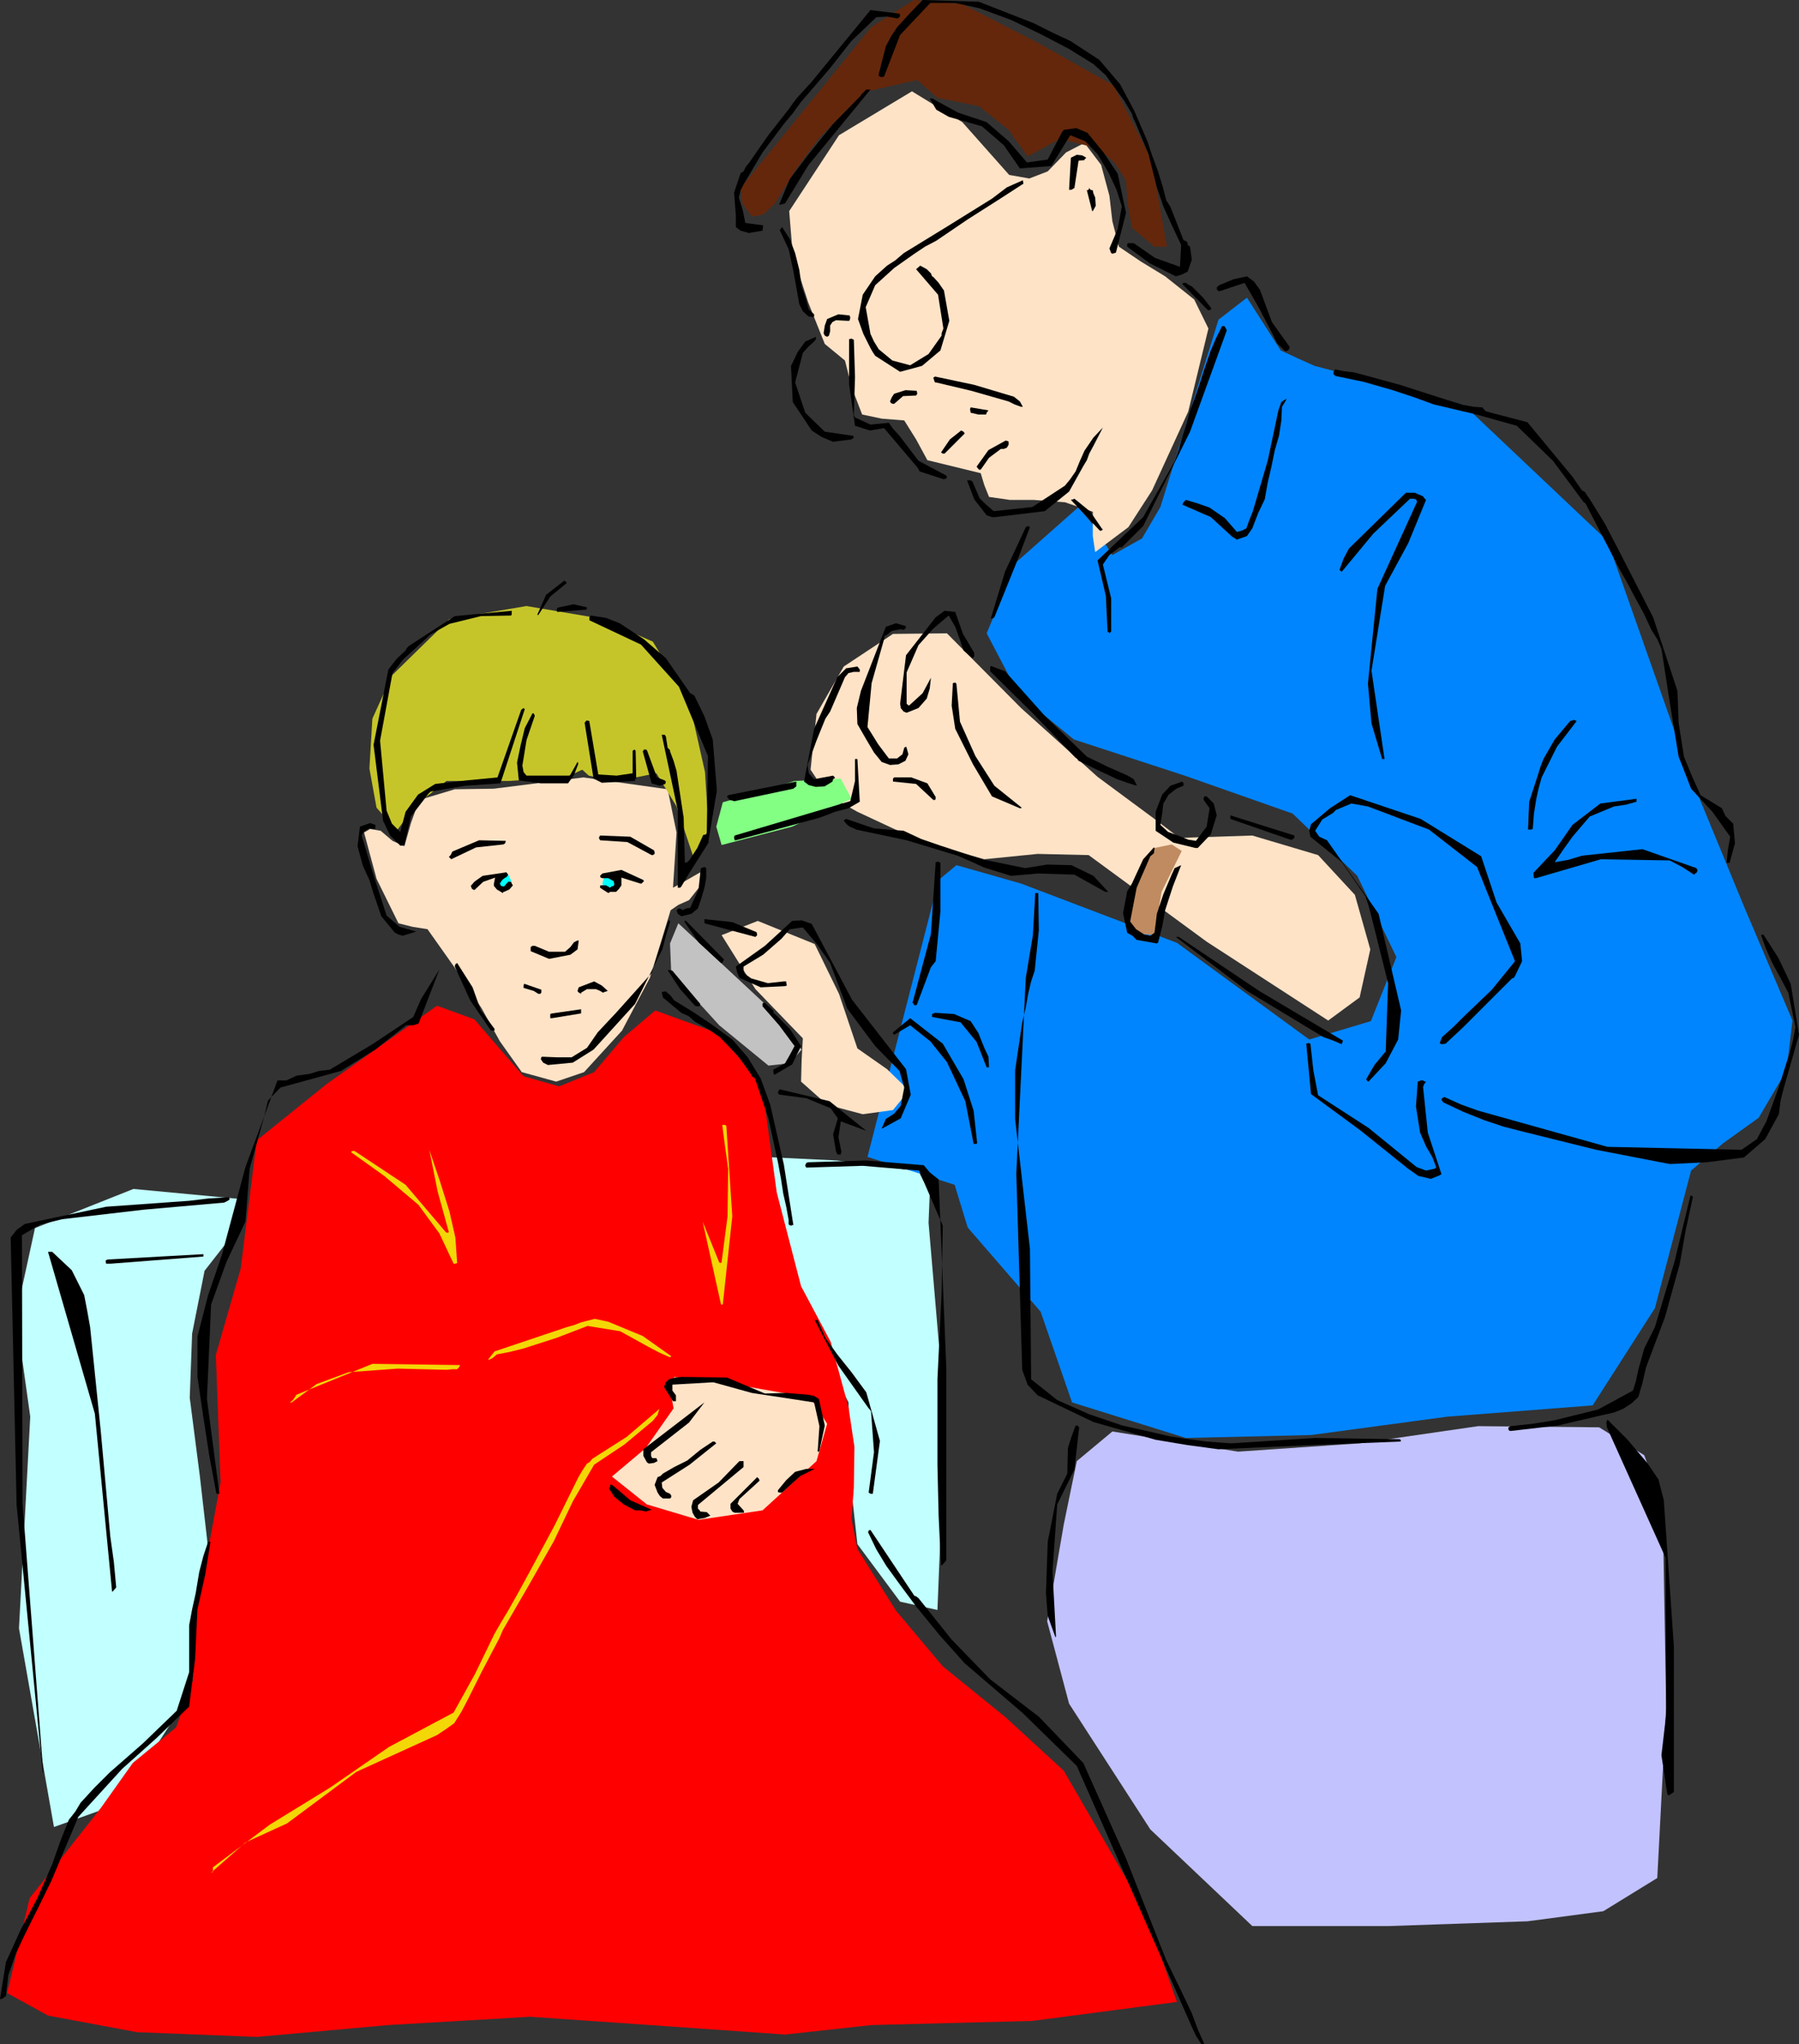
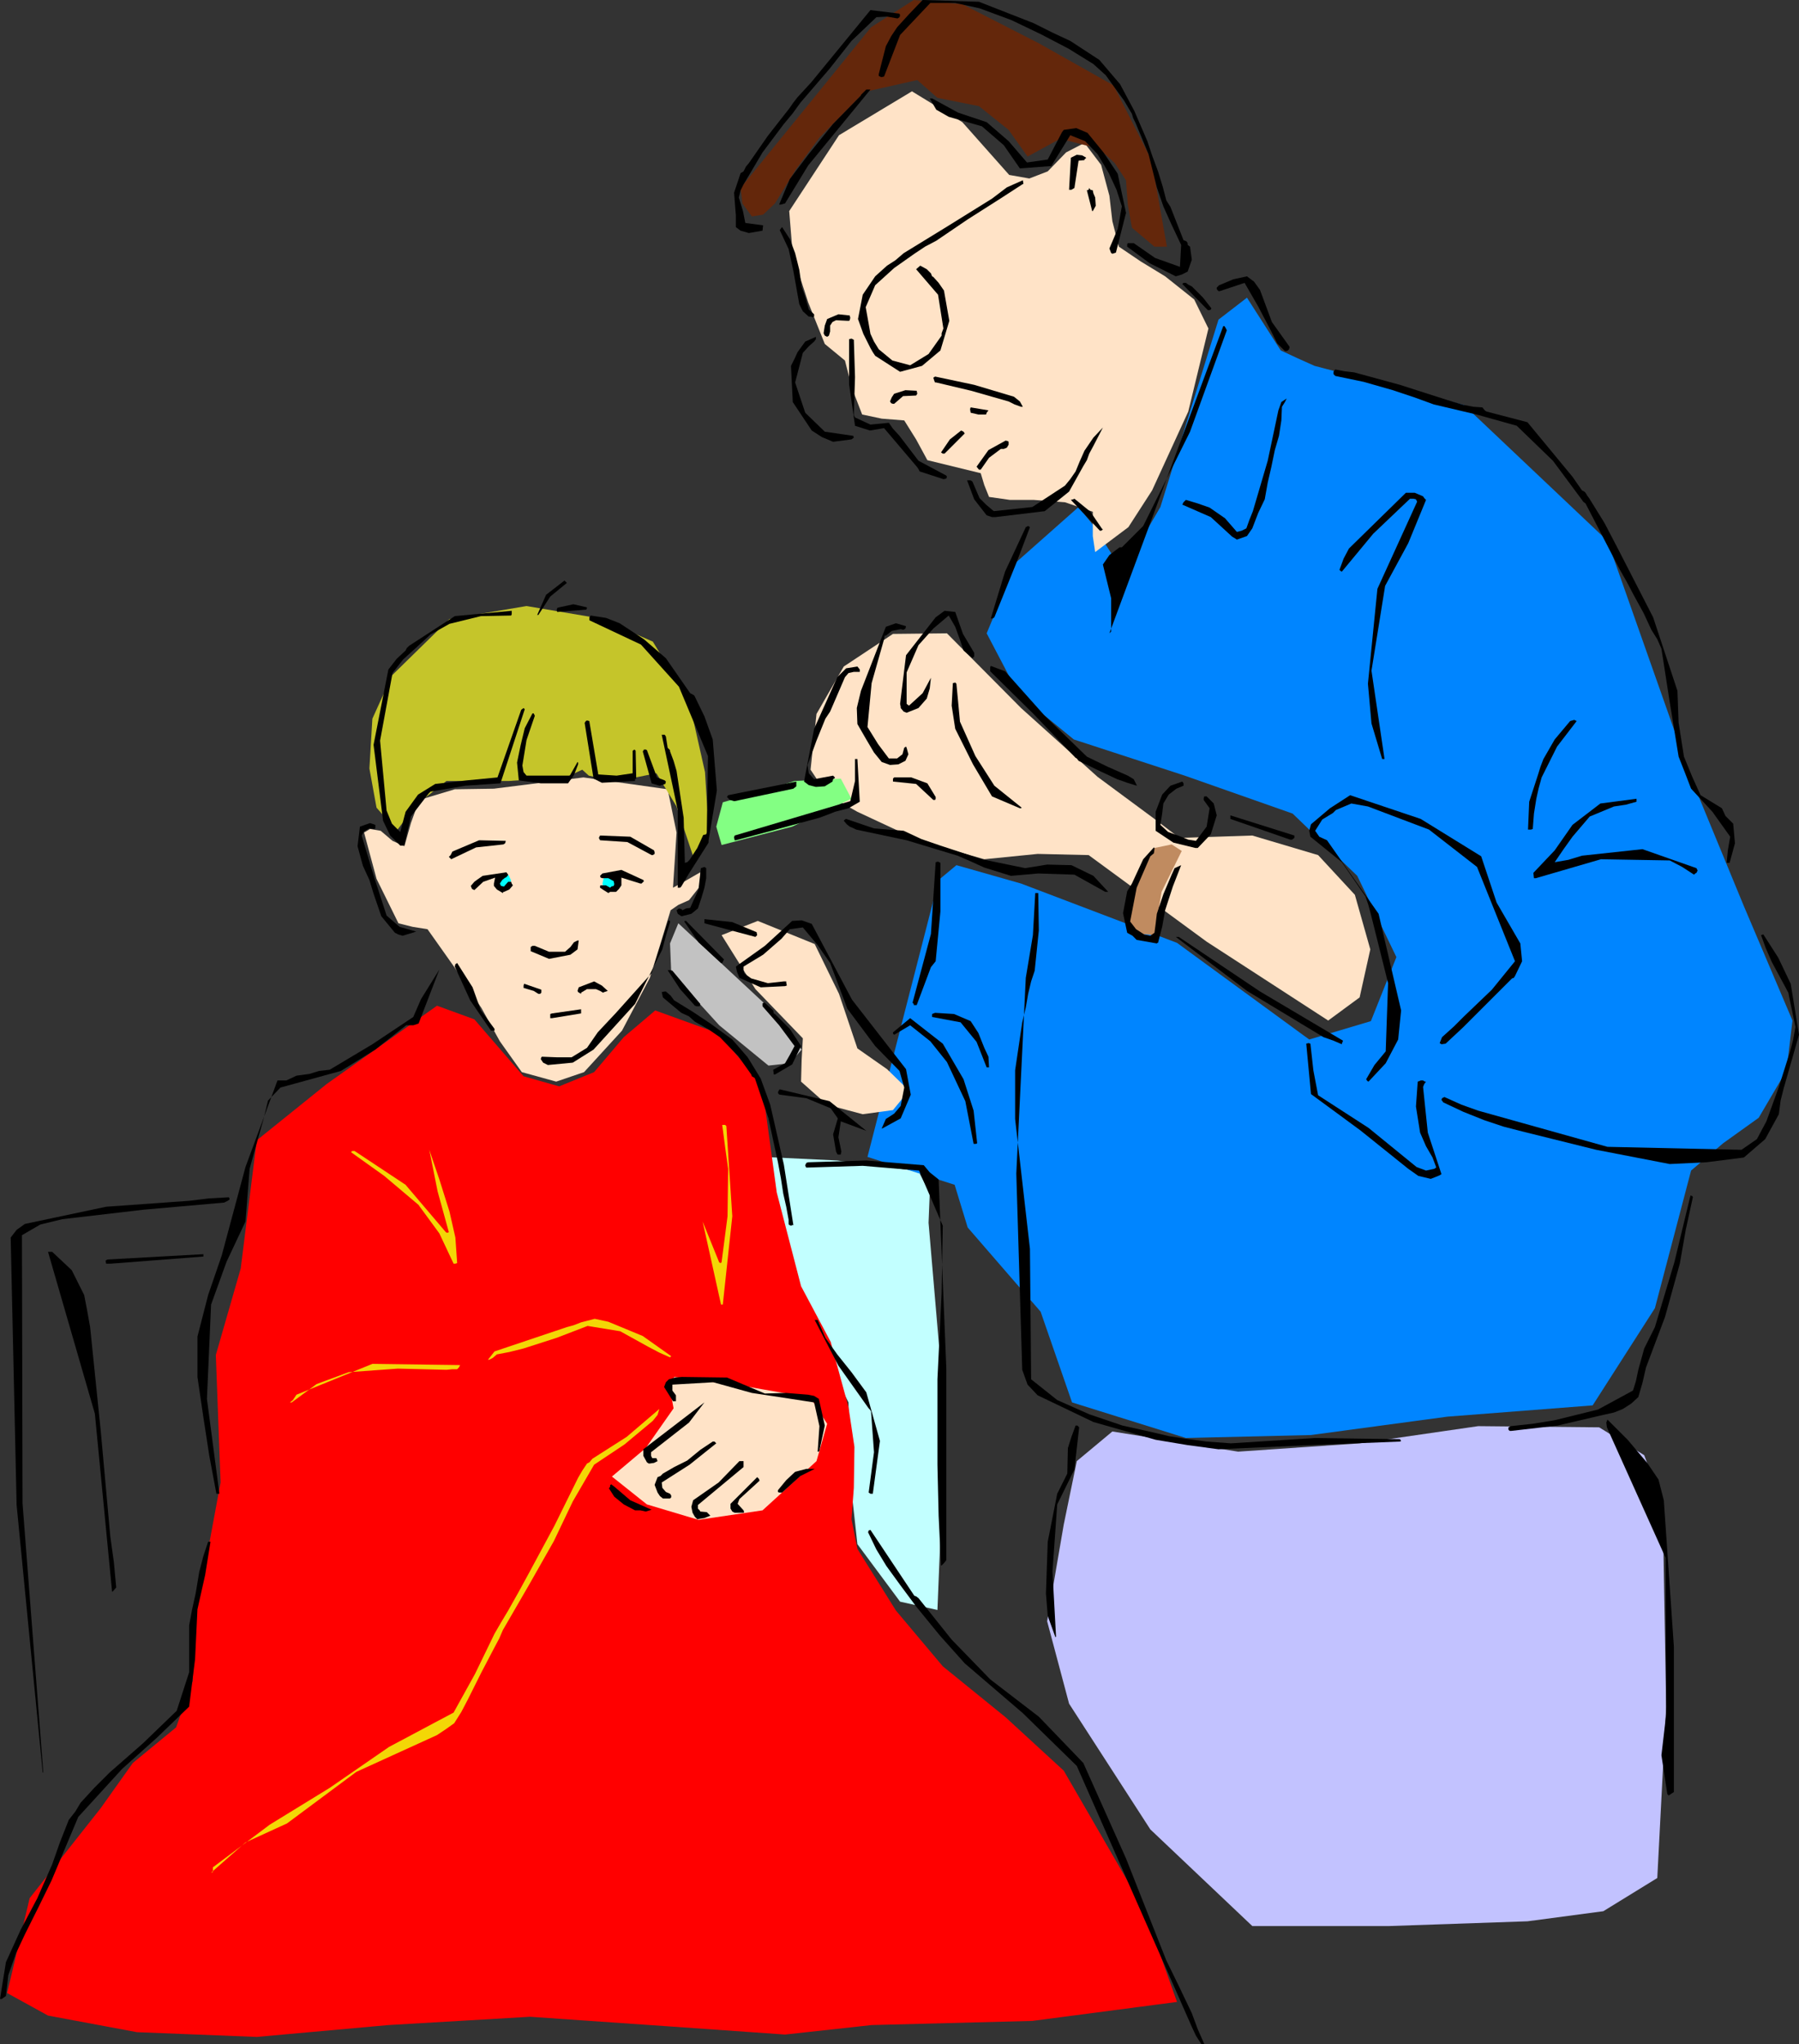
<svg xmlns="http://www.w3.org/2000/svg" xmlns:ns1="http://sodipodi.sourceforge.net/DTD/sodipodi-0.dtd" xmlns:ns2="http://www.inkscape.org/namespaces/inkscape" version="1.0" width="129.724mm" height="147.369mm" id="svg113" ns1:docname="Barber 1.wmf">
  <rect width="100%" height="100%" fill="#333333" stroke="none" />
  <ns1:namedview id="namedview113" pagecolor="#ffffff" bordercolor="#000000" borderopacity="0.25" ns2:showpageshadow="2" ns2:pageopacity="0.0" ns2:pagecheckerboard="0" ns2:deskcolor="#d1d1d1" ns2:document-units="mm" />
  <defs id="defs1">
    <pattern id="WMFhbasepattern" patternUnits="userSpaceOnUse" width="6" height="6" x="0" y="0" />
  </defs>
  <path style="fill:#c2c2c2;fill-opacity:1;fill-rule:evenodd;stroke:none" d="m 184.87,251.589 23.594,21.976 10.019,12.442 -3.232,3.716 -5.818,0.646 -13.413,-10.988 -13.09,-14.381 -0.323,-7.918 z" id="path1" />
  <path style="fill:#c2ffff;fill-opacity:1;fill-rule:evenodd;stroke:none" d="m 207.979,315.254 1.131,22.784 22.139,44.113 0.323,19.552 2.101,19.067 11.635,15.674 10.181,2.262 2.101,-52.515 -4.525,-53 0.323,-8.079 -3.07,-5.979 -22.139,-2.909 z" id="path2" />
-   <path style="fill:#c2ffff;fill-opacity:1;fill-rule:evenodd;stroke:none" d="m 14.706,497.846 -9.534,-54.131 3.07,-57.686 -3.878,-27.631 5.171,-23.753 26.826,-10.665 30.866,2.909 -2.262,7.595 -9.211,11.796 -3.394,17.128 -0.646,17.451 2.747,21.329 2.424,21.168 -0.485,20.521 -5.818,19.552 -18.261,28.116 z" id="path3" />
  <path style="fill:#ffe3c7;fill-opacity:1;fill-rule:evenodd;stroke:none" d="m 220.907,209.739 1.616,-15.189 7.434,-12.927 13.413,-8.887 14.706,-0.162 20.2,20.36 20.846,18.744 15.514,11.473 6.787,5.171 19.877,-0.646 17.938,5.332 10.019,10.826 4.202,14.866 -2.909,13.088 -8.565,6.302 -33.128,-21.491 -32.158,-23.592 -13.898,-0.323 -14.544,1.454 -17.614,-5.009 -16.968,-7.918 -8.242,-4.686 z" id="path4" />
  <path style="fill:#83ff83;fill-opacity:1;fill-rule:evenodd;stroke:none" d="m 196.99,218.626 15.514,-4.524 4.04,-1.293 12.605,-0.646 2.909,5.494 -16.16,7.595 -19.23,5.009 -1.454,-5.009 z" id="path5" />
  <path style="fill:#0085ff;fill-opacity:1;fill-rule:evenodd;stroke:none" d="m 352.288,221.696 17.614,16.967 10.666,22.137 -6.949,17.451 -16.806,5.009 -36.037,-26.339 -42.501,-16.159 -17.614,-5.009 -4.848,4.04 -14.706,57.201 -4.686,18.259 23.755,7.595 3.555,11.634 19.877,22.945 8.565,24.723 31.027,9.695 34.098,-0.808 37.168,-5.009 39.592,-3.07 16.968,-26.5 9.858,-37.488 8.726,-7.433 9.696,-6.948 7.595,-12.927 1.616,-13.573 -13.251,-31.186 -14.382,-34.903 -22.786,-64.634 -39.107,-37.003 -40.723,-10.665 -4.686,-2.101 -4.525,-2.101 -9.211,-14.381 -7.757,5.979 -15.837,51.061 -5.01,8.564 -8.08,4.524 -5.171,-8.079 -4.04,-5.009 -16.968,15.027 -8.08,19.39 8.726,16.643 15.029,12.281 30.219,9.857 z" id="path6" />
  <path style="fill:#c08b60;fill-opacity:1;fill-rule:evenodd;stroke:none" d="m 306.878,250.943 2.586,-10.665 5.171,-9.21 4.686,-0.97 2.747,1.777 -5.494,11.149 -1.939,11.796 -3.717,-0.323 z" id="path7" />
  <path style="fill:#ff0000;fill-opacity:1;fill-rule:evenodd;stroke:none" d="M 1.939,543.091 8.08,517.237 27.472,492.676 36.198,480.395 47.995,470.7 52.52,458.096 53.166,441.453 60.115,403.965 58.822,369.224 65.61,345.632 69.973,310.73 89.041,295.379 l 30.058,-21.329 10.181,3.716 13.413,15.512 9.696,2.747 9.534,-3.878 8.08,-9.534 8.565,-7.271 16.968,6.14 12.12,13.896 4.04,29.57 6.626,25.531 8.08,15.189 4.848,17.774 1.616,10.826 -0.162,11.149 -0.646,8.564 1.616,8.079 10.504,16.805 12.766,15.189 17.13,13.896 15.837,14.543 21.978,37.973 8.888,25.046 -39.43,5.171 -43.794,1.131 -23.594,2.585 -32.158,-2.262 -37.33,-2.585 -38.622,2.262 -35.875,3.232 -32.643,-1.293 -24.24,-4.524 z" id="path8" />
  <path style="fill:#ffe3c7;fill-opacity:1;fill-rule:evenodd;stroke:none" d="m 222.523,398.148 2.909,-10.18 -4.525,-7.11 -17.614,-3.07 -19.554,-2.585 -1.131,3.393 0.97,5.171 -7.595,10.826 -9.211,7.756 9.534,7.595 14.059,4.201 17.453,-2.585 z" id="path9" />
  <path style="fill:#ffe3c7;fill-opacity:1;fill-rule:evenodd;stroke:none" d="m 247.733,297.157 -5.979,-5.817 -8.08,-5.656 -5.01,-14.866 -6.626,-13.573 -15.514,-6.302 -9.858,3.878 9.211,14.704 12.928,13.412 -0.323,5.817 -0.162,5.979 7.11,6.302 9.696,2.585 8.242,-1.131 z" id="path10" />
  <path style="fill:#ffe3c7;fill-opacity:1;fill-rule:evenodd;stroke:none" d="m 110.211,230.583 1.778,-6.302 2.262,-6.302 9.696,-2.909 10.666,-0.162 24.402,-3.07 22.947,3.232 2.424,11.796 -0.97,15.027 3.232,-1.777 4.202,-2.424 v 3.716 l -3.07,3.878 -2.909,1.293 -2.101,1.454 -2.747,9.049 -2.909,9.372 -7.595,14.381 -10.342,11.311 -7.595,2.585 -9.373,-2.585 -5.979,-8.402 -5.01,-9.049 -7.272,-10.988 -7.434,-10.503 -4.04,-0.646 -3.878,-0.97 -5.979,-12.119 -3.394,-12.604 1.616,-0.97 2.909,0.485 3.232,2.747 z" id="path11" />
  <path style="fill:#00ffff;fill-opacity:1;fill-rule:evenodd;stroke:none" d="m 164.509,239.309 1.293,-0.646 1.454,0.646 0.646,1.454 -0.646,1.454 -1.454,0.323 -1.293,-0.323 -0.323,-1.454 z" id="path12" />
  <path style="fill:#00ffff;fill-opacity:1;fill-rule:evenodd;stroke:none" d="m 135.744,238.501 1.454,-0.485 1.454,0.485 0.646,1.454 -0.646,1.454 -1.454,0.485 -1.454,-0.485 -0.323,-1.454 z" id="path13" />
  <path style="fill:#c5c52a;fill-opacity:1;fill-rule:evenodd;stroke:none" d="m 108.11,226.382 -5.494,-6.302 -1.939,-10.665 0.808,-13.573 5.333,-11.796 15.675,-15.351 21.008,-3.555 20.038,3.393 14.382,6.302 9.858,16.159 4.363,19.39 0.97,15.512 -3.717,8.887 -5.01,-15.027 -5.494,-9.049 -11.15,2.262 -7.272,-1.616 -1.778,-1.616 -4.202,1.939 -15.675,1.131 h -17.13 l -8.403,6.625 z" id="path14" />
  <path style="fill:#c2c2ff;fill-opacity:1;fill-rule:evenodd;stroke:none" d="m 291.364,464.237 -5.979,-22.46 4.525,-26.339 3.555,-17.29 9.696,-8.079 34.259,5.494 33.128,-2.262 32.32,-4.686 32.966,0.323 12.282,7.595 5.01,13.412 0.97,55.101 -2.424,46.698 -14.706,9.049 -20.685,2.747 -37.653,1.293 h -37.33 l -27.795,-26.339 z" id="path15" />
  <path style="fill:#ffe3c7;fill-opacity:1;fill-rule:evenodd;stroke:none" d="m 215.089,57.525 0.97,11.957 4.202,12.927 4.525,11.311 5.494,4.524 1.939,7.595 2.747,7.11 5.333,1.131 6.141,0.485 3.232,5.171 3.07,5.656 7.272,1.777 7.272,1.777 0.97,3.232 1.293,3.232 5.656,0.808 h 6.464 l 8.565,0.646 7.595,2.585 v 6.625 l 0.646,4.363 9.05,-6.787 6.464,-10.018 9.858,-21.491 5.494,-22.622 -3.878,-7.918 -7.918,-6.302 -6.626,-4.04 -5.979,-4.04 -1.778,-6.948 -0.808,-6.948 -2.262,-8.402 -4.525,-5.979 -5.01,2.585 -5.01,5.171 -5.01,1.939 -5.494,-0.97 -12.766,-14.381 -13.736,-8.402 -19.877,11.957 z" id="path16" />
  <path style="fill:#64270b;fill-opacity:1;fill-rule:evenodd;stroke:none" d="m 211.211,55.424 -3.232,3.07 -3.07,0.485 -2.586,-3.555 -0.485,-4.201 L 219.453,29.57 237.39,7.433 249.025,0 l 13.251,1.131 20.846,10.665 20.362,11.473 10.342,20.36 4.202,23.592 h -3.394 l -6.141,-5.171 -1.131,-6.302 -0.485,-6.625 -3.07,-4.686 -4.202,-3.878 -10.666,-2.747 -8.888,4.848 -5.171,-7.271 -8.08,-6.463 -11.312,-2.262 -5.494,-4.848 -14.382,3.232 -12.282,12.442 -6.464,8.726 z" id="path17" />
  <path style="fill:#000000;fill-opacity:1;fill-rule:evenodd;stroke:none" d="m 327.724,556.987 h 0.485 l -1.778,-4.04 -1.616,-4.363 -3.555,-7.433 -3.394,-6.948 -10.989,-27.793 -11.635,-26.015 -12.12,-12.604 -13.251,-10.18 -10.504,-10.826 -9.05,-11.311 -0.646,-0.485 -0.485,-0.162 -11.958,-17.936 -0.485,0.162 -0.162,0.485 2.262,4.686 2.747,4.524 3.878,5.332 4.202,5.656 6.464,7.918 6.787,7.595 15.837,13.573 14.706,14.381 15.675,35.549 15.675,35.549 1.131,2.424 1.454,2.262 z" id="path18" />
  <path style="fill:#000000;fill-opacity:1;fill-rule:evenodd;stroke:none" d="m 0.485,544.706 1.131,-0.808 0.323,-2.747 0.323,-2.909 2.101,-5.979 2.424,-5.171 3.717,-7.433 3.555,-7.271 7.272,-17.29 11.958,-13.088 9.373,-8.402 8.888,-8.564 1.616,-12.927 0.646,-13.573 2.101,-9.372 1.454,-9.049 h -0.646 l -1.293,3.878 -1.131,4.363 -0.485,2.909 -0.485,2.909 -0.97,4.363 -0.808,4.363 v 12.765 l -3.394,10.503 -9.211,8.887 -9.05,7.918 -4.202,4.201 -3.717,4.04 -1.454,2.424 -1.778,2.262 -2.424,6.14 -2.101,5.979 -4.04,9.21 -4.525,8.564 -4.04,8.887 L 0,544.706 Z" id="path19" />
  <path style="fill:#f3d706;fill-opacity:1;fill-rule:evenodd;stroke:none" d="m 57.53,510.289 9.373,-8.241 11.312,-5.171 18.907,-14.058 21.978,-10.018 2.424,-1.616 2.262,-1.616 1.939,-3.07 1.778,-3.393 3.717,-7.433 3.555,-6.787 1.293,-2.424 0.97,-2.262 7.11,-12.281 6.787,-11.957 5.171,-10.826 5.818,-10.018 8.242,-5.494 7.757,-6.463 1.293,-1.616 0.485,-1.616 -8.888,7.595 -9.373,5.979 -0.808,0.97 -0.646,0.323 -1.293,1.939 -1.131,1.939 -6.464,13.088 -6.787,12.604 -2.909,5.332 -2.909,5.171 -1.939,3.232 -1.778,3.07 -5.333,10.988 -5.818,10.503 -17.614,9.372 -16.16,11.149 -16.322,10.018 -15.514,11.634 v 1.293 z" id="path20" />
  <path style="fill:#000000;fill-opacity:1;fill-rule:evenodd;stroke:none" d="m 454.742,489.282 1.454,-0.97 v -39.589 l -2.747,-39.912 -1.454,-5.656 -3.07,-4.524 -5.333,-6.302 -5.494,-5.494 -0.323,0.808 0.162,1.293 15.998,35.549 0.162,42.659 -1.293,11.149 1.616,10.665 h 0.162 z" id="path21" />
  <path style="fill:#000000;fill-opacity:1;fill-rule:evenodd;stroke:none" d="M 11.797,482.981 6.141,409.62 5.979,336.584 l 5.01,-2.909 5.979,-1.454 22.139,-2.585 21.978,-1.939 0.97,-0.485 0.485,-0.323 v -0.323 l -0.162,-0.323 -5.494,0.323 -5.333,0.646 -22.624,1.616 -22.139,4.686 -2.262,1.616 -1.616,2.101 1.616,72.875 7.11,72.875 z" id="path22" />
  <path style="fill:#000000;fill-opacity:1;fill-rule:evenodd;stroke:none" d="m 287.809,445.977 -0.97,-17.774 1.293,-18.259 4.686,-9.534 1.293,-11.473 -0.485,-0.485 h -0.485 l -1.131,3.07 -0.97,3.07 -0.162,6.948 -2.747,5.494 -2.586,13.088 -0.485,14.058 0.485,6.14 2.101,5.817 z" id="path23" />
  <path style="fill:#000000;fill-opacity:1;fill-rule:evenodd;stroke:none" d="m 30.704,433.697 0.97,-1.131 -0.646,-6.948 -0.97,-6.948 -2.586,-28.601 -2.909,-28.439 -0.808,-4.524 -0.808,-4.201 -3.394,-6.787 -5.333,-5.009 h -1.131 l 12.766,44.113 4.686,48.476 z" id="path24" />
  <path style="fill:#000000;fill-opacity:1;fill-rule:evenodd;stroke:none" d="m 256.621,426.587 0.646,-0.646 0.646,-0.808 v -52.192 l -2.101,-51.546 -2.424,-1.939 -1.616,-1.939 -15.675,-1.293 -15.837,0.485 -0.485,0.162 -0.323,0.646 0.162,0.485 0.162,0.162 15.352,-0.485 15.352,1.293 6.464,15.027 -0.323,18.421 -1.131,23.43 v 23.268 l 0.323,13.896 0.646,13.573 z" id="path25" />
  <path style="fill:#000000;fill-opacity:1;fill-rule:evenodd;stroke:none" d="m 190.041,413.983 1.939,-0.323 1.616,-0.646 -0.97,-0.97 -1.778,-0.162 -0.162,-0.323 -0.485,-0.485 v -0.97 l 12.443,-10.341 v -1.616 h -1.131 l -5.656,5.817 -6.949,4.848 -0.485,1.777 0.323,1.616 0.646,1.131 z" id="path26" />
  <path style="fill:#000000;fill-opacity:1;fill-rule:evenodd;stroke:none" d="m 200.222,412.206 h 2.424 l 0.162,-0.162 -0.162,-0.485 -1.616,-1.777 0.485,-1.293 5.494,-5.009 -0.162,-0.485 -0.485,-0.485 -7.272,7.271 v 1.293 l 0.485,0.808 z" id="path27" />
  <path style="fill:#000000;fill-opacity:1;fill-rule:evenodd;stroke:none" d="m 175.982,411.883 1.616,-0.485 -5.818,-2.585 -4.363,-3.716 -0.646,-0.485 -0.162,-0.162 -0.162,0.162 h -0.162 v 0.485 l -0.323,0.485 1.454,2.262 2.586,2.101 3.07,1.616 h 1.454 z" id="path28" />
  <path style="fill:#000000;fill-opacity:1;fill-rule:evenodd;stroke:none" d="m 180.669,408.328 h 1.939 l 0.323,-0.323 v -0.485 l -0.323,-0.485 -1.131,-0.485 -0.97,-1.131 -0.162,-1.454 7.595,-4.848 7.272,-5.817 -0.485,-0.485 h -0.485 l -3.394,2.262 -3.555,2.909 -3.555,1.777 -3.07,1.777 -0.646,0.646 -0.808,0.323 -0.808,2.101 0.808,2.101 0.646,0.97 z" id="path29" />
  <path style="fill:#000000;fill-opacity:1;fill-rule:evenodd;stroke:none" d="m 59.146,407.035 h 0.646 l -3.394,-25.854 1.131,-25.692 4.202,-11.634 5.171,-10.988 1.131,-14.381 3.878,-13.896 1.131,-4.686 3.394,-3.555 8.242,-2.262 8.242,-2.262 9.373,-5.817 8.403,-6.625 h 1.939 l 1.454,-0.485 5.656,-14.704 -5.01,8.079 -2.101,4.848 -11.15,7.433 -11.635,6.948 -2.909,0.323 -2.586,0.808 -3.555,0.485 -2.747,1.293 h -2.424 l -8.726,23.592 -6.464,24.076 -3.717,10.826 -2.909,11.311 v 10.988 l 1.616,10.988 1.616,10.503 1.939,10.341 z" id="path30" />
  <path style="fill:#000000;fill-opacity:1;fill-rule:evenodd;stroke:none" d="m 237.39,407.035 h 0.485 l 1.939,-14.381 -3.717,-13.25 -4.04,-5.494 -3.878,-4.848 -3.232,-4.524 -2.101,-4.848 h -0.808 l 6.464,12.442 8.242,11.634 0.323,0.323 0.323,0.485 0.808,11.149 -1.454,10.988 0.485,0.323 z" id="path31" />
  <path style="fill:#000000;fill-opacity:1;fill-rule:evenodd;stroke:none" d="m 212.342,406.712 h 0.808 l 5.01,-4.524 3.878,-1.939 h -2.262 l -3.07,0.808 -2.424,2.262 -2.262,2.747 v 0.485 z" id="path32" />
  <path style="fill:#000000;fill-opacity:1;fill-rule:evenodd;stroke:none" d="m 177.113,398.794 1.131,-0.162 0.97,-0.485 -0.323,-0.808 h -1.131 l -0.323,-0.646 v -0.97 l 10.342,-8.079 4.202,-5.494 -16.645,12.765 v 1.777 l 0.97,1.777 0.485,0.323 z" id="path33" />
  <path style="fill:#000000;fill-opacity:1;fill-rule:evenodd;stroke:none" d="m 223.169,395.563 0.162,-0.323 1.454,-6.787 -1.616,-7.271 -1.293,-0.808 -1.616,-0.323 -5.979,-0.485 -5.818,0.162 -10.342,-4.363 -12.282,-0.162 -1.778,0.162 -1.778,0.485 -0.808,0.808 -0.485,1.293 2.424,3.878 h 0.808 v -1.616 l -0.97,-1.293 v -1.616 l 11.15,-0.646 10.504,2.909 8.565,1.293 8.403,1.293 1.454,6.463 -0.485,6.948 z" id="path34" />
  <path style="fill:#000000;fill-opacity:1;fill-rule:evenodd;stroke:none" d="m 332.088,394.916 25.048,-1.131 24.402,-0.97 0.323,-0.162 -0.323,-0.485 -23.109,-0.323 -22.947,1.454 -6.626,-0.485 -5.979,-0.808 -4.202,-0.646 -3.394,-0.808 -9.373,-2.101 -9.05,-3.07 -8.726,-3.878 -7.11,-5.656 -0.323,-35.549 -4.04,-35.387 v -13.25 l 1.939,-13.088 0.97,-4.04 0.646,-3.716 0.808,-3.393 0.97,-2.909 1.131,-10.988 -0.162,-10.18 h -0.808 l -0.646,11.473 -1.939,11.634 -2.586,53.323 1.616,53.485 1.454,4.04 2.747,2.909 15.19,7.271 16.968,4.848 8.726,1.454 z" id="path35" />
  <path style="fill:#000000;fill-opacity:1;fill-rule:evenodd;stroke:none" d="m 411.918,389.907 12.605,-1.454 12.443,-2.909 2.909,-0.646 2.424,-0.97 2.262,-1.454 1.939,-1.777 1.131,-3.878 0.97,-4.201 5.171,-13.735 4.04,-14.543 1.616,-9.21 1.939,-8.887 -0.162,-0.323 -0.485,-0.162 -4.363,18.098 -5.333,17.774 -2.909,5.817 -1.616,5.817 -0.646,3.07 -0.808,2.585 -9.534,5.171 -11.797,2.909 -5.979,0.97 -5.979,0.646 -0.646,0.323 v 0.646 l 0.323,0.323 z" id="path36" />
  <path style="fill:#f3d706;fill-opacity:1;fill-rule:evenodd;stroke:none" d="m 79.507,382.151 6.787,-5.009 8.726,-3.232 13.413,-0.97 13.251,0.323 1.616,-0.162 h 1.293 l 0.485,-0.485 0.323,-0.646 -23.917,-0.323 -20.685,8.402 -0.97,1.454 -0.808,0.646 z" id="path37" />
  <path style="fill:#f3d706;fill-opacity:1;fill-rule:evenodd;stroke:none" d="m 133.32,370.517 0.97,-0.485 1.131,-0.97 3.394,-0.646 3.878,-0.97 9.05,-2.909 8.403,-3.232 8.888,1.454 7.595,4.201 3.07,1.616 2.909,1.293 0.323,-0.323 -7.757,-5.494 -9.373,-3.878 -3.717,-0.808 -3.717,0.97 -2.101,0.808 -1.778,0.485 -19.715,6.625 -1.778,2.262 z" id="path38" />
  <path style="fill:#f3d706;fill-opacity:1;fill-rule:evenodd;stroke:none" d="m 196.667,355.489 h 0.323 l 2.586,-24.076 -1.616,-24.561 -0.323,-0.323 h -0.808 l 0.808,6.14 0.808,5.817 -0.162,12.927 -1.616,12.442 -0.162,0.323 -0.485,-0.162 -4.525,-11.149 5.01,22.622 z" id="path39" />
  <path style="fill:#000000;fill-opacity:1;fill-rule:evenodd;stroke:none" d="m 30.219,344.34 25.21,-1.939 v -0.646 l -26.179,1.454 -0.485,0.323 0.162,0.808 z" id="path40" />
  <path style="fill:#f3d706;fill-opacity:1;fill-rule:evenodd;stroke:none" d="m 123.947,344.34 h 0.162 l 0.485,-0.162 -0.485,-6.948 -1.616,-7.11 -2.747,-8.726 -2.747,-8.079 2.262,11.311 3.07,11.149 -0.485,0.162 -0.323,-0.162 -10.989,-12.927 -13.898,-9.21 h -0.646 l -0.323,0.323 9.05,6.463 9.373,7.918 0.323,0.485 0.485,0.646 4.848,6.625 3.878,8.241 z" id="path41" />
  <path style="fill:#000000;fill-opacity:1;fill-rule:evenodd;stroke:none" d="m 215.574,333.998 0.323,-0.162 h 0.323 l -2.586,-16.482 -3.717,-16.32 -2.586,-7.11 -3.555,-5.817 -4.202,-4.848 -5.979,-4.363 -4.848,-3.232 -5.01,-3.07 -0.97,-1.293 -1.293,-1.131 h -0.323 l -0.808,0.162 0.323,1.454 2.101,1.777 2.909,2.424 2.101,0.97 1.616,1.454 3.717,2.101 3.07,2.101 5.01,5.171 3.555,5.009 0.162,0.485 0.808,0.485 3.717,10.988 2.586,11.957 0.808,4.363 0.646,4.201 0.808,3.555 0.646,3.555 v 1.131 l 0.162,0.323 h 0.162 z" id="path42" />
  <path style="fill:#000000;fill-opacity:1;fill-rule:evenodd;stroke:none" d="m 389.94,321.233 2.424,-0.97 0.485,-0.323 -3.717,-11.311 -1.293,-12.442 0.323,-0.808 0.485,-0.646 h -0.323 l -0.485,-0.323 h -0.646 l -0.323,0.162 -0.485,0.162 -0.485,6.787 1.131,7.11 1.616,3.716 1.778,3.07 0.485,1.293 0.485,1.293 v 0.162 l -0.485,0.323 -2.262,0.485 -2.586,-0.97 -13.09,-10.665 -13.736,-8.887 -1.293,-6.787 -0.808,-7.271 -0.485,-0.162 -0.646,0.162 1.293,13.735 13.413,9.857 13.09,10.503 2.747,1.939 z" id="path43" />
  <path style="fill:#000000;fill-opacity:1;fill-rule:evenodd;stroke:none" d="m 455.065,317.193 10.019,-0.485 10.181,-1.293 5.818,-5.009 3.717,-6.787 0.485,-3.716 0.808,-3.232 4.202,-14.704 -2.262,-13.896 -3.394,-7.11 -4.04,-6.302 h -0.162 l -0.485,0.162 1.293,3.555 1.616,3.716 4.525,8.402 1.939,9.372 -0.646,3.555 -0.808,3.07 -3.07,9.695 -3.394,9.372 -2.586,4.848 -4.202,2.909 -36.522,-0.808 -35.229,-9.857 -4.525,-1.616 -4.686,-2.101 -0.646,0.323 -0.162,0.485 0.162,0.162 0.323,0.485 5.494,2.585 5.656,2.262 5.333,1.777 5.01,1.293 20.2,5.009 z" id="path44" />
  <path style="fill:#000000;fill-opacity:1;fill-rule:evenodd;stroke:none" d="m 228.341,314.608 h 0.808 v -0.162 l 0.162,-0.646 -0.808,-3.878 0.646,-4.363 6.949,2.585 -10.019,-8.079 -13.574,-3.232 -0.162,0.162 -0.323,0.646 0.162,0.485 0.323,0.162 7.272,0.97 6.626,2.747 1.939,2.747 -1.293,4.363 0.808,4.686 0.323,0.646 z" id="path45" />
  <path style="fill:#000000;fill-opacity:1;fill-rule:evenodd;stroke:none" d="m 265.832,311.699 h 0.162 l 0.323,-0.162 -0.97,-8.887 -2.747,-8.564 -5.656,-9.695 -8.888,-6.948 -4.686,3.878 v 0.323 l 0.323,0.323 4.363,-2.585 5.494,4.363 4.525,5.656 5.01,10.665 2.262,11.634 z" id="path46" />
  <path style="fill:#000000;fill-opacity:1;fill-rule:evenodd;stroke:none" d="m 240.461,307.498 5.01,-2.747 2.747,-6.463 -1.293,-6.948 -14.706,-18.906 -10.989,-20.683 -2.747,-0.97 -2.586,0.162 -7.434,6.787 -7.918,5.656 0.323,1.454 0.646,1.616 5.818,2.585 6.626,-0.323 0.485,-0.162 -0.162,-0.808 v -0.323 h -0.646 l -4.363,0.485 -4.525,-1.293 -1.131,-0.808 -0.808,-0.646 -0.162,-0.808 v -0.97 l 5.333,-3.232 5.01,-4.363 2.262,-2.585 3.555,-0.485 4.04,4.848 3.394,4.848 4.686,12.442 7.595,10.18 6.626,6.787 1.293,4.524 -0.97,5.009 -1.778,2.101 -2.262,1.454 -1.131,2.585 z" id="path47" />
  <path style="fill:#000000;fill-opacity:1;fill-rule:evenodd;stroke:none" d="m 372.972,294.733 4.686,-5.009 3.394,-6.463 0.808,-7.918 -6.141,-26.339 -14.059,-20.037 -2.101,-0.97 -1.131,-1.616 1.939,-3.07 2.909,-1.777 0.323,-0.323 0.485,-0.485 4.202,-1.777 4.525,0.808 16.645,6.302 13.09,10.18 5.333,13.25 5.01,12.442 -6.302,7.756 -7.595,7.271 -2.747,2.747 -3.232,2.909 -0.323,0.808 -0.323,0.808 0.485,0.323 1.131,-0.162 4.848,-4.524 13.251,-13.25 0.485,-0.162 0.323,-0.485 1.939,-4.04 -0.485,-4.848 -6.464,-11.149 -4.202,-12.604 -16.483,-10.18 -19.23,-6.463 -5.494,3.555 -5.171,4.363 -0.485,1.777 0.323,1.616 8.565,6.948 6.464,9.372 0.808,2.424 0.646,2.424 4.686,18.744 -0.646,18.582 -3.07,3.716 -2.262,3.878 0.323,0.485 z" id="path48" />
  <path style="fill:#000000;fill-opacity:1;fill-rule:evenodd;stroke:none" d="m 211.211,292.794 4.686,-2.747 2.424,-5.009 -3.07,-4.686 -4.04,-4.04 -0.323,-0.162 -0.162,-0.808 -2.262,-2.101 h -0.323 l -0.323,0.162 v 0.808 l 4.525,5.171 4.202,5.656 -1.293,2.424 -1.293,2.262 -3.232,1.777 0.162,1.293 z" id="path49" />
  <path style="fill:#000000;fill-opacity:1;fill-rule:evenodd;stroke:none" d="m 269.387,290.855 h 0.162 l -0.162,-2.909 -1.131,-2.424 -1.616,-4.04 -2.101,-3.232 -4.525,-1.939 -5.171,-0.323 -0.808,0.323 v 0.808 l 7.757,1.454 4.363,5.332 2.747,6.948 z" id="path50" />
  <path style="fill:#000000;fill-opacity:1;fill-rule:evenodd;stroke:none" d="m 149.318,290.208 6.787,-0.646 5.656,-3.555 11.312,-12.442 7.434,-14.866 0.97,-3.716 1.131,-3.716 v -0.323 l -0.485,-0.162 -4.525,14.381 -9.858,10.988 -2.586,2.747 -2.262,2.424 -2.909,4.201 -4.202,2.585 h -4.04 l -4.04,-0.162 -0.162,0.162 -0.162,0.485 0.646,0.97 z" id="path51" />
  <path style="fill:#000000;fill-opacity:1;fill-rule:evenodd;stroke:none" d="m 365.7,284.553 v -0.162 l 0.323,-0.808 -22.624,-13.412 -22.139,-14.866 h -0.808 l 19.392,14.704 20.846,12.604 2.747,0.97 z" id="path52" />
  <path style="fill:#000000;fill-opacity:1;fill-rule:evenodd;stroke:none" d="m 133.966,280.836 h 0.808 v -0.485 l -3.717,-5.009 -2.262,-6.302 -4.202,-6.625 -0.485,0.323 -0.162,0.646 4.202,9.21 5.656,8.241 z" id="path53" />
  <path style="fill:#000000;fill-opacity:1;fill-rule:evenodd;stroke:none" d="m 150.449,277.443 7.918,-1.293 v -1.131 l -7.918,1.131 -0.485,0.162 v 1.131 z" id="path54" />
  <path style="fill:#000000;fill-opacity:1;fill-rule:evenodd;stroke:none" d="m 190.041,274.211 h 0.646 l 0.162,-0.646 -7.595,-9.049 -0.485,-0.162 h -0.808 l 3.394,5.171 4.04,4.524 0.485,0.162 z" id="path55" />
  <path style="fill:#000000;fill-opacity:1;fill-rule:evenodd;stroke:none" d="m 249.187,273.888 h 0.646 l 3.878,-10.341 1.293,-1.616 1.293,-13.573 v -13.25 l -0.646,-0.323 -0.646,0.162 -1.293,19.552 -5.01,18.744 0.323,0.323 v 0.323 z" id="path56" />
  <path style="fill:#000000;fill-opacity:1;fill-rule:evenodd;stroke:none" d="m 146.733,270.818 h 0.485 l 0.323,-0.323 v -0.808 l -4.686,-1.616 -0.162,0.485 v 0.646 l 2.747,0.808 z" id="path57" />
  <path style="fill:#000000;fill-opacity:1;fill-rule:evenodd;stroke:none" d="m 158.368,270.495 1.616,-0.97 h 2.424 l 1.131,0.485 0.808,0.485 0.323,-0.162 0.97,-0.323 -1.616,-1.454 -2.101,-1.131 -4.202,1.616 -0.162,0.485 -0.162,0.485 0.162,0.323 0.808,0.485 z" id="path58" />
  <path style="fill:#000000;fill-opacity:1;fill-rule:evenodd;stroke:none" d="m 196.667,262.416 h 0.162 l 0.162,-0.323 0.323,-0.646 -10.342,-10.503 h -0.323 l -0.162,0.162 3.878,5.656 6.141,5.656 z" id="path59" />
  <path style="fill:#000000;fill-opacity:1;fill-rule:evenodd;stroke:none" d="m 149.641,261.285 5.818,-1.131 1.939,-1.454 0.323,-2.424 h -0.323 l -0.97,0.485 -0.97,1.293 -1.454,1.293 h -4.363 l -3.878,-1.616 h -0.646 l -0.485,0.323 v 1.131 z" id="path60" />
  <path style="fill:#000000;fill-opacity:1;fill-rule:evenodd;stroke:none" d="m 315.281,257.083 0.162,-0.162 h 0.162 l 1.131,-4.363 0.808,-4.524 2.101,-6.463 2.262,-5.817 -1.778,0.808 -0.808,1.777 -2.262,5.332 -1.778,5.332 -0.323,2.747 -0.323,2.424 -1.131,0.808 -1.616,-0.323 -2.262,-1.454 -1.616,-2.101 1.778,-9.21 3.717,-8.564 0.97,-0.808 0.162,-1.131 v -0.323 l -0.162,-0.162 -2.909,3.232 -2.101,4.524 -0.97,2.101 -1.293,2.101 -1.131,5.979 1.131,5.332 1.454,0.808 1.131,1.131 z" id="path61" />
  <path style="fill:#000000;fill-opacity:1;fill-rule:evenodd;stroke:none" d="m 205.878,255.306 0.485,-0.485 -0.162,-0.808 -6.626,-2.747 -7.595,-0.808 v 1.131 z" id="path62" />
  <path style="fill:#000000;fill-opacity:1;fill-rule:evenodd;stroke:none" d="m 109.726,254.983 3.717,-1.131 -4.525,-1.293 -3.555,-3.07 -3.555,-10.988 -3.232,-10.826 0.646,-1.131 1.454,-0.808 1.293,0.162 0.323,-0.162 v -0.97 l -1.454,-0.485 -2.747,0.97 -0.646,5.332 1.454,5.332 1.778,3.878 1.131,3.716 2.101,6.14 3.717,4.524 0.97,0.485 z" id="path63" />
  <path style="fill:#000000;fill-opacity:1;fill-rule:evenodd;stroke:none" d="m 185.84,249.65 2.586,-0.646 1.778,-1.454 0.97,-2.909 0.808,-2.747 0.485,-2.585 v -2.747 l -0.485,-0.323 -0.97,0.323 -0.646,5.817 -2.262,5.009 -1.131,0.162 -0.97,0.485 -0.323,-0.323 -0.646,-0.162 -0.646,0.485 0.323,0.97 0.97,0.646 z" id="path64" />
  <path style="fill:#000000;fill-opacity:1;fill-rule:evenodd;stroke:none" d="m 137.36,243.025 1.454,-0.646 0.97,-1.131 -0.323,-0.485 -0.162,-0.485 h -0.808 l -1.131,1.293 -0.808,-0.162 -0.323,-0.646 0.646,-0.97 0.808,-0.646 h 0.162 l 0.485,-0.485 0.162,-0.323 -0.485,-0.646 -6.464,0.97 -1.616,1.131 -0.646,0.485 -0.97,1.131 0.323,0.808 0.646,0.323 2.424,-2.262 3.232,-1.131 -0.323,1.616 v 0.646 l 0.808,0.97 1.616,0.97 0.162,-0.323 z" id="path65" />
  <path style="fill:#000000;fill-opacity:1;fill-rule:evenodd;stroke:none" d="m 166.286,243.025 h 1.616 l 0.808,-0.808 0.646,-0.97 v -2.101 l 5.171,1.616 h 0.323 l 0.646,-0.646 -0.162,-0.323 -5.979,-2.747 -5.171,0.97 -0.646,0.646 0.162,0.485 0.485,0.162 h 1.616 l 1.454,0.808 0.162,0.808 -0.162,0.485 -0.646,0.162 -0.323,0.323 -1.131,-0.646 h -1.454 l -0.162,0.162 v 0.485 l 0.97,0.646 1.293,0.808 z" id="path66" />
  <path style="fill:#000000;fill-opacity:1;fill-rule:evenodd;stroke:none" d="m 301.222,243.025 h 0.808 l -4.04,-4.363 -5.979,-2.909 -6.626,-0.162 -5.979,0.97 -11.797,-2.424 -11.312,-3.716 -5.171,-1.777 -4.848,-2.262 -8.08,-0.646 -7.595,-2.585 -0.323,0.162 -0.323,0.323 0.808,0.97 0.808,0.646 1.131,0.485 0.646,0.323 13.736,2.909 13.898,4.201 3.717,1.616 3.555,1.616 7.272,2.262 7.434,-0.646 9.858,0.323 z" id="path67" />
  <path style="fill:#000000;fill-opacity:1;fill-rule:evenodd;stroke:none" d="m 184.87,241.894 h 0.485 l 0.323,-0.323 2.101,-3.555 5.333,-8.402 v -0.646 l 2.262,-13.573 -1.131,-13.896 -2.262,-6.302 -2.747,-5.656 -0.485,-0.323 -0.646,-0.323 -6.626,-9.534 -5.979,-5.171 -6.626,-4.363 -3.717,-1.454 -4.202,-0.646 -0.323,0.485 v 0.808 l 14.059,6.625 10.342,11.473 7.918,18.906 -0.323,20.845 -0.162,0.485 -0.808,0.162 -1.616,3.555 -2.101,3.232 -0.646,0.646 -0.646,0.162 -0.323,-12.281 -1.939,-12.765 -0.808,-2.747 -0.97,-2.585 v -0.323 l -0.646,-0.646 -0.485,-3.07 -0.323,-0.485 h -0.808 l 4.363,20.521 v 21.168 z" id="path68" />
  <path style="fill:#000000;fill-opacity:1;fill-rule:evenodd;stroke:none" d="m 418.544,239.309 17.776,-5.171 18.746,0.323 3.394,1.777 3.232,2.101 0.323,-0.323 0.323,-0.162 0.323,-0.646 -0.323,-0.646 -14.706,-5.171 -16.483,1.777 -3.717,1.131 -3.717,0.646 2.424,-3.555 2.424,-3.393 4.686,-5.494 6.626,-2.747 3.232,-0.485 2.909,-0.808 v -0.808 l -9.858,1.293 -7.595,5.817 -4.848,6.948 -5.818,6.14 0.162,1.454 z" id="path69" />
  <path style="fill:#000000;fill-opacity:1;fill-rule:evenodd;stroke:none" d="m 470.902,235.108 h 0.485 l 1.454,-5.332 -0.485,-5.332 -2.101,-2.101 -0.97,-2.101 -5.818,-3.555 -2.262,-5.009 -2.262,-5.494 -1.454,-9.21 -0.323,-8.726 -6.626,-20.037 -9.373,-18.259 -3.878,-7.433 -4.202,-6.787 -0.485,-0.646 -0.485,-0.808 -0.323,-0.323 -0.646,-0.323 -2.586,-3.716 -12.282,-14.866 -11.15,-2.909 -0.485,-0.323 -0.646,-0.808 -2.424,-0.162 -2.586,-0.485 -2.747,-0.808 -2.101,-0.646 -12.605,-4.04 -12.443,-3.393 -2.747,-0.323 -2.424,-0.485 -0.323,0.323 -0.162,0.323 v 0.646 l 0.485,0.485 7.757,1.616 7.918,2.262 5.818,1.939 5.333,1.939 11.635,2.747 10.989,3.07 9.858,9.534 7.918,10.665 0.323,0.485 0.646,0.485 9.373,18.098 1.939,3.393 1.778,3.393 2.747,5.009 2.101,4.524 1.616,2.585 1.131,2.585 2.262,14.543 2.424,14.866 1.778,4.524 1.616,4.201 5.818,6.302 4.848,6.787 -0.646,3.716 -0.323,3.393 z" id="path70" />
  <path style="fill:#000000;fill-opacity:1;fill-rule:evenodd;stroke:none" d="m 123.301,233.977 6.464,-3.07 7.434,-0.808 0.485,-0.323 0.162,-0.646 -7.272,-0.162 -7.272,3.07 -0.485,0.97 -0.485,0.485 0.646,0.646 z" id="path71" />
  <path style="fill:#000000;fill-opacity:1;fill-rule:evenodd;stroke:none" d="m 177.76,233.007 h 0.162 l 0.485,-0.323 v -0.485 l -0.162,-0.485 -6.464,-3.716 -8.242,-0.323 -0.323,0.646 0.323,0.646 7.434,0.485 6.626,3.555 z" id="path72" />
  <path style="fill:#000000;fill-opacity:1;fill-rule:evenodd;stroke:none" d="m 325.785,231.068 h 0.646 l 3.555,-3.716 1.616,-5.171 -0.808,-3.232 -1.939,-1.939 h -0.646 l -0.162,0.485 v 0.485 l 1.616,2.262 -0.808,5.009 -2.909,3.878 -2.101,-0.323 -1.939,-0.808 -3.555,-1.293 -2.101,-1.939 0.485,-3.07 0.323,-2.747 1.454,-2.424 2.101,-1.616 1.939,-0.808 v -0.646 l -0.323,-0.485 -3.232,1.131 -2.262,2.424 -1.778,4.686 v 5.171 l 4.848,3.232 z" id="path73" />
  <path style="fill:#000000;fill-opacity:1;fill-rule:evenodd;stroke:none" d="m 109.726,230.422 h 0.162 l 0.323,-0.162 1.778,-7.756 4.848,-6.302 0.323,-0.323 0.162,-0.162 9.534,-1.616 9.534,-0.646 6.626,-20.198 -0.323,-0.323 -0.646,0.485 -6.464,18.421 -8.403,0.808 -8.565,0.97 -4.686,2.909 -3.394,4.686 -0.808,3.07 -0.646,2.424 -2.262,-2.262 -1.454,-3.555 -1.778,-19.067 3.394,-18.421 2.909,-3.716 3.394,-3.07 4.04,-3.716 5.171,-2.909 8.565,-2.101 8.242,-0.162 0.162,-0.323 v -0.97 l -15.514,1.454 -12.443,8.079 -0.646,0.646 -0.323,0.646 -2.424,2.262 -2.262,2.909 -4.04,20.521 2.586,20.683 1.939,4.04 2.747,2.747 z" id="path74" />
  <path style="fill:#000000;fill-opacity:1;fill-rule:evenodd;stroke:none" d="m 200.545,228.967 11.474,-3.07 11.312,-3.07 2.586,-0.97 1.616,-0.646 3.717,-0.97 3.07,-1.777 -0.646,-11.634 h -0.646 v 5.979 l -1.293,5.494 -31.512,9.372 -0.162,0.485 0.162,0.808 z" id="path75" />
  <path style="fill:#000000;fill-opacity:1;fill-rule:evenodd;stroke:none" d="m 351.641,228.806 h 0.485 l 0.646,-0.485 v -0.646 l -17.453,-5.494 v 0.97 z" id="path76" />
  <path style="fill:#000000;fill-opacity:1;fill-rule:evenodd;stroke:none" d="m 416.766,226.059 h 0.485 l 0.485,-0.162 0.323,-4.201 0.646,-4.04 0.646,-2.909 0.808,-2.909 4.202,-8.402 5.333,-6.948 -0.646,-0.323 -1.131,0.323 -4.202,5.009 -3.07,5.332 -0.808,2.101 -0.646,2.101 -2.424,7.433 -0.323,7.595 z" id="path77" />
  <path style="fill:#000000;fill-opacity:1;fill-rule:evenodd;stroke:none" d="m 278.275,220.242 0.162,-0.162 -7.434,-5.979 -5.171,-8.079 -4.202,-9.372 -0.97,-10.341 -0.323,-0.323 -0.646,0.162 -0.323,6.14 0.97,6.302 4.848,9.695 5.171,8.726 7.595,3.232 z" id="path78" />
  <path style="fill:#000000;fill-opacity:1;fill-rule:evenodd;stroke:none" d="m 200.222,218.303 15.998,-3.393 0.808,-0.646 v -1.293 l -18.584,3.716 -0.323,0.485 0.808,0.808 1.131,0.323 z" id="path79" />
  <path style="fill:#000000;fill-opacity:1;fill-rule:evenodd;stroke:none" d="m 254.358,217.98 h 0.485 l 0.162,-0.323 v -0.485 l -2.262,-3.716 -4.363,-1.616 h -4.686 l -0.323,0.323 v 0.808 l 6.302,0.646 z" id="path80" />
  <path style="fill:#000000;fill-opacity:1;fill-rule:evenodd;stroke:none" d="m 222.361,214.425 2.424,-0.162 2.101,-1.293 0.162,-0.646 0.485,-0.323 v -0.162 l -0.485,-0.485 -5.171,0.97 -1.454,-1.616 -0.323,-2.262 2.424,-6.625 2.424,-5.979 1.293,-1.939 4.04,-9.372 0.97,-1.131 1.454,-0.323 h 1.616 v -0.646 l -0.646,-0.808 -3.07,0.485 -2.424,2.424 -6.302,14.058 -2.747,14.381 1.293,0.97 z" id="path81" />
  <path style="fill:#000000;fill-opacity:1;fill-rule:evenodd;stroke:none" d="m 179.861,214.101 1.454,-0.485 0.162,-0.646 -0.323,-0.323 -2.101,-0.808 -2.747,-7.433 -0.323,-0.162 h -0.485 l -0.162,0.323 -0.162,0.162 2.424,8.726 2.101,0.646 z" id="path82" />
  <path style="fill:#000000;fill-opacity:1;fill-rule:evenodd;stroke:none" d="m 309.787,214.101 v -0.162 l -0.808,-1.616 -1.616,-0.97 -5.494,-2.424 -5.656,-2.747 -11.635,-11.311 -10.666,-11.957 -3.878,-1.454 -0.162,0.323 v 1.131 l 11.635,11.473 11.635,12.119 0.323,0.162 0.485,0.646 5.01,2.424 5.494,2.585 2.747,0.97 z" id="path83" />
  <path style="fill:#000000;fill-opacity:1;fill-rule:evenodd;stroke:none" d="m 147.379,213.455 h 7.434 l 1.616,-2.262 1.131,-2.909 v -0.485 l -0.162,-0.162 -2.101,3.716 h -11.797 l -0.808,-0.97 -0.323,-1.777 1.131,-6.948 2.262,-6.625 -0.323,-0.646 h -0.323 l -2.101,4.04 -1.131,4.686 -0.97,4.686 0.485,4.848 z" id="path84" />
  <path style="fill:#000000;fill-opacity:1;fill-rule:evenodd;stroke:none" d="m 164.024,213.294 9.05,-0.485 v -0.485 l 0.323,-0.162 -0.162,-7.595 -0.323,-0.323 -0.485,0.323 v 6.14 l -4.363,0.646 -5.01,-0.323 -2.424,-14.381 v -0.162 l -0.646,-0.162 -0.323,0.162 -0.323,0.485 2.424,15.189 z" id="path85" />
  <path style="fill:#000000;fill-opacity:1;fill-rule:evenodd;stroke:none" d="m 242.561,208.446 2.262,-0.162 1.939,-0.97 0.808,-1.777 -0.485,-1.777 -0.162,-0.323 -0.485,0.323 -0.485,1.777 -1.454,1.131 h -2.262 l -2.909,-3.878 -2.909,-4.686 1.131,-11.957 3.394,-11.957 0.162,-0.97 h 0.323 l 1.616,-1.293 2.424,-0.485 0.646,0.162 h 0.162 l 0.485,-0.323 0.162,-0.646 -2.747,-0.808 -2.747,0.97 -3.394,8.726 -3.394,8.726 -1.131,4.686 0.162,4.363 2.424,4.201 2.101,3.555 2.101,2.585 z" id="path86" />
  <path style="fill:#000000;fill-opacity:1;fill-rule:evenodd;stroke:none" d="m 376.851,206.83 h 0.485 l -3.555,-24.076 3.717,-23.107 6.302,-11.634 4.848,-11.796 -0.485,-0.485 -0.323,-0.485 -2.262,-0.97 h -2.424 l -7.757,7.595 -7.757,7.595 -1.454,2.747 -1.131,3.07 0.323,0.323 0.323,0.162 8.565,-10.342 10.019,-9.534 h 0.97 l 0.646,0.162 0.323,0.646 -10.827,23.753 -2.586,25.854 0.97,10.826 2.909,9.695 z" id="path87" />
  <path style="fill:#000000;fill-opacity:1;fill-rule:evenodd;stroke:none" d="m 247.086,194.226 3.232,-1.293 2.262,-2.585 0.808,-2.747 0.323,-2.909 -2.262,4.201 -3.717,3.393 -0.646,-0.485 v -8.564 l 3.232,-7.433 4.04,-4.524 4.202,-3.555 1.778,3.07 1.293,3.555 0.97,2.909 2.424,2.101 0.485,-0.485 v -0.97 l -3.07,-5.171 -2.101,-5.979 -2.909,-0.323 -2.424,1.777 -8.08,10.341 -1.616,13.25 0.162,0.808 v 0.323 l 0.808,0.97 z" id="path88" />
-   <path style="fill:#000000;fill-opacity:1;fill-rule:evenodd;stroke:none" d="m 302.353,172.574 0.485,-0.485 v -9.049 l -2.262,-9.21 1.778,-2.585 2.747,-2.101 h 0.646 l 5.818,-5.817 12.766,-25.692 10.019,-27.631 -0.323,-0.646 -0.323,-0.485 h -0.646 l -1.616,3.232 -1.454,3.393 -1.778,5.171 -1.616,5.009 -1.131,3.232 -1.131,2.909 -0.97,3.555 -1.131,3.555 -0.97,3.555 -1.131,3.232 -8.565,15.189 -12.443,11.796 2.262,9.695 0.485,9.857 h 0.323 z" id="path89" />
+   <path style="fill:#000000;fill-opacity:1;fill-rule:evenodd;stroke:none" d="m 302.353,172.574 0.485,-0.485 v -9.049 l -2.262,-9.21 1.778,-2.585 2.747,-2.101 h 0.646 l 5.818,-5.817 12.766,-25.692 10.019,-27.631 -0.323,-0.646 -0.323,-0.485 h -0.646 h 0.323 z" id="path89" />
  <path style="fill:#000000;fill-opacity:1;fill-rule:evenodd;stroke:none" d="m 270.518,168.534 0.485,-0.323 6.141,-15.189 3.555,-9.372 -0.485,-0.323 -0.646,0.323 -5.656,12.119 -3.878,12.765 z" id="path90" />
  <path style="fill:#000000;fill-opacity:1;fill-rule:evenodd;stroke:none" d="m 146.571,167.565 h 0.162 l 3.232,-5.009 4.525,-3.716 -0.646,-0.646 -5.01,3.878 -2.424,5.494 z" id="path91" />
  <path style="fill:#000000;fill-opacity:1;fill-rule:evenodd;stroke:none" d="m 151.904,166.757 7.918,-0.646 0.162,-0.485 -0.162,-0.162 -3.555,-0.808 -3.717,0.808 -0.646,0.162 -0.162,0.485 v 0.323 z" id="path92" />
  <path style="fill:#000000;fill-opacity:1;fill-rule:evenodd;stroke:none" d="m 337.097,147.043 2.747,-0.97 1.454,-2.101 1.616,-4.201 1.778,-3.716 0.808,-4.524 0.97,-4.201 0.97,-4.686 1.131,-3.878 0.646,-4.201 0.162,-3.716 0.808,-1.293 0.485,-0.97 -1.454,0.97 -0.808,2.262 -2.909,13.735 -4.04,13.735 -0.97,2.424 -0.808,2.262 -1.293,0.646 -1.293,0.323 -3.232,-3.716 -4.202,-2.909 -3.232,-1.131 -3.232,-0.97 -0.646,0.646 -0.323,0.646 7.757,3.393 5.818,5.332 0.808,0.485 z" id="path93" />
  <path style="fill:#000000;fill-opacity:1;fill-rule:evenodd;stroke:none" d="m 299.768,144.619 h 0.323 l 0.485,-0.323 -0.323,-0.323 -3.07,-4.524 -4.363,-3.555 -0.323,0.162 -0.646,0.162 z" id="path94" />
  <path style="fill:#000000;fill-opacity:1;fill-rule:evenodd;stroke:none" d="m 271.326,140.903 13.413,-1.616 6.626,-5.332 3.878,-6.948 0.97,-1.616 0.646,-1.777 1.131,-2.101 2.586,-5.009 -2.586,2.747 -2.424,3.555 -1.293,2.909 -1.131,2.747 -1.454,2.101 -1.454,1.777 -8.888,5.817 -10.504,1.131 -2.101,-1.777 -1.778,-1.777 -1.939,-4.524 -0.485,-0.323 h -0.97 l 1.939,5.171 3.394,4.363 1.454,0.485 z" id="path95" />
  <path style="fill:#000000;fill-opacity:1;fill-rule:evenodd;stroke:none" d="m 257.105,130.561 h 0.162 l 0.646,-0.162 0.162,-0.485 -0.162,-0.323 -7.595,-4.04 -5.171,-6.787 -1.778,-1.939 -1.131,-1.616 -5.01,0.485 -4.202,-1.939 -0.323,-0.646 v -0.162 l 0.323,-10.18 -0.323,-10.18 -0.646,-0.323 -0.646,0.162 v 12.281 l 1.616,11.311 4.04,1.293 3.878,-0.646 9.05,10.665 0.323,0.485 0.323,0.646 z" id="path96" />
  <path style="fill:#000000;fill-opacity:1;fill-rule:evenodd;stroke:none" d="m 266.801,127.976 h 0.485 l 2.262,-3.232 3.232,-2.424 h 0.808 l 0.808,-0.323 0.485,-0.808 v -0.808 l -0.162,-0.162 -0.646,-0.162 -4.686,2.585 -3.232,4.524 z" id="path97" />
  <path style="fill:#000000;fill-opacity:1;fill-rule:evenodd;stroke:none" d="m 257.429,123.613 5.494,-5.494 -0.323,-0.485 -0.646,-0.323 -3.07,2.424 -2.424,3.555 0.485,0.323 z" id="path98" />
  <path style="fill:#000000;fill-opacity:1;fill-rule:evenodd;stroke:none" d="m 227.048,120.382 5.01,-0.646 0.646,-0.485 -0.162,-0.485 -7.757,-1.131 -5.333,-5.171 -2.747,-8.241 2.101,-8.079 1.616,-1.777 1.454,-1.293 0.485,-0.646 v -0.646 l -2.909,1.293 -2.101,2.909 -0.808,1.777 -0.97,1.939 0.485,9.857 5.171,7.756 2.747,1.777 z" id="path99" />
  <path style="fill:#000000;fill-opacity:1;fill-rule:evenodd;stroke:none" d="m 268.74,112.949 0.162,-0.485 0.485,-0.646 -4.848,-0.808 -0.162,0.485 0.162,0.97 2.101,0.485 z" id="path100" />
  <path style="fill:#000000;fill-opacity:1;fill-rule:evenodd;stroke:none" d="m 278.275,110.848 h 0.485 l -0.808,-1.454 -1.616,-1.293 -10.827,-3.232 -10.666,-2.262 -0.485,0.323 0.323,0.97 0.162,0.323 h 0.323 l 9.534,2.262 10.181,2.909 1.616,0.808 z" id="path101" />
  <path style="fill:#000000;fill-opacity:1;fill-rule:evenodd;stroke:none" d="m 243.369,110.04 h 0.323 l 2.424,-2.101 3.555,-0.162 0.323,-0.485 -0.162,-0.808 -3.07,-0.162 -3.07,0.97 -0.646,0.97 -0.485,1.131 0.323,0.485 z" id="path102" />
  <path style="fill:#000000;fill-opacity:1;fill-rule:evenodd;stroke:none" d="m 245.309,101.314 5.979,-1.616 5.01,-4.201 2.424,-8.079 -1.454,-8.241 -1.454,-2.101 -1.454,-1.616 -0.323,-0.162 -0.323,-0.808 -1.131,-1.131 -1.778,-0.97 -1.131,0.97 5.979,6.948 1.454,9.21 -0.485,1.293 v 0.646 l -3.555,5.009 -5.01,3.07 -4.848,-1.293 -3.717,-3.07 -1.293,-2.101 -0.97,-2.101 -1.293,-7.271 2.586,-5.979 5.171,-4.686 5.494,-3.878 2.909,-1.939 3.07,-1.616 8.565,-5.817 8.888,-5.656 5.979,-3.878 0.323,-0.162 -0.162,-0.97 -4.363,1.939 -4.04,3.07 -11.958,7.433 -12.12,7.433 -2.262,1.939 -2.262,1.454 -3.232,2.909 -3.394,5.009 -1.293,6.625 1.454,4.04 1.939,3.878 0.646,1.131 0.646,0.97 z" id="path103" />
  <path style="fill:#000000;fill-opacity:1;fill-rule:evenodd;stroke:none" d="m 350.187,95.659 h 0.485 l 0.323,-0.162 0.323,-0.323 0.162,-0.646 -4.848,-6.787 -3.232,-8.726 -1.616,-2.262 -1.939,-1.454 -3.717,0.808 -3.07,1.293 -0.808,0.323 -0.646,0.646 v 0.323 l 0.162,0.323 0.323,0.323 h 0.323 l 6.787,-2.262 3.717,6.463 3.555,6.787 1.616,3.232 z" id="path104" />
  <path style="fill:#000000;fill-opacity:1;fill-rule:evenodd;stroke:none" d="m 225.432,91.781 0.485,-0.323 0.323,-1.131 v -1.616 l 0.646,-0.97 0.97,-0.485 3.07,0.162 h 0.485 l 0.162,-0.162 0.162,-0.646 -0.162,-0.646 -3.07,-0.323 -3.07,1.293 -0.646,1.777 -0.323,2.101 0.323,0.646 z" id="path105" />
  <path style="fill:#000000;fill-opacity:1;fill-rule:evenodd;stroke:none" d="m 221.877,86.287 v -0.646 l -1.454,-1.293 -0.808,-2.909 -1.131,-3.393 -0.646,-4.524 -1.131,-4.524 -1.454,-3.878 -2.101,-3.232 -0.162,0.162 -0.485,0.646 2.424,5.171 1.293,5.979 0.808,4.524 0.808,4.524 0.97,1.939 1.616,1.454 h 0.646 l 0.323,0.162 z" id="path106" />
  <path style="fill:#000000;fill-opacity:1;fill-rule:evenodd;stroke:none" d="m 329.34,84.509 h 0.323 l 0.323,-0.162 0.162,-0.323 -2.262,-2.909 -3.07,-3.07 -0.97,-0.485 -0.646,-0.485 h -0.646 l -0.323,0.323 6.949,7.11 z" id="path107" />
  <path style="fill:#000000;fill-opacity:1;fill-rule:evenodd;stroke:none" d="m 320.452,75.299 1.616,-0.485 1.616,-0.808 1.131,-3.232 -0.485,-3.555 -0.646,-0.485 v -0.485 l -0.323,-0.485 -0.808,-0.323 -3.555,-9.049 -1.131,-1.777 -0.97,-3.716 -1.293,-4.201 -1.616,-4.363 -1.293,-3.878 -3.555,-8.241 -3.878,-7.271 -5.656,-6.625 -7.918,-5.171 -4.848,-2.262 -5.171,-2.585 L 266.801,0.485 251.449,0 l -3.717,3.878 -3.232,3.555 -1.616,2.424 -1.454,2.747 -1.939,7.595 v 0.485 l 0.646,0.323 h 0.162 l 0.646,-0.162 4.363,-11.311 8.242,-8.726 h 6.787 l 6.626,1.454 8.726,3.232 8.08,3.878 7.434,3.878 6.787,4.201 3.394,3.07 2.424,3.393 2.586,3.555 2.101,3.555 0.323,1.131 0.646,1.293 3.555,8.564 2.262,9.049 1.778,5.171 2.101,4.686 2.747,5.817 -0.323,5.979 -6.787,-2.424 -5.818,-4.04 h -1.616 l -0.162,0.323 v 0.646 l 6.141,4.524 z" id="path108" />
  <path style="fill:#000000;fill-opacity:1;fill-rule:evenodd;stroke:none" d="m 303.161,69.159 0.485,-0.162 0.485,-0.162 2.747,-10.826 -2.262,-10.665 -3.878,-5.817 -4.363,-5.332 -3.07,-1.293 -3.394,0.485 -0.485,0.646 -3.878,7.433 -5.656,0.808 -5.01,-5.817 -5.979,-5.171 -7.757,-2.585 -7.11,-3.878 h -0.646 l 1.778,3.07 3.394,1.939 4.525,1.293 4.525,1.293 5.979,5.171 4.363,6.302 8.565,-0.646 5.171,-8.402 4.04,1.616 3.394,3.555 1.454,2.424 1.616,2.747 2.101,4.524 1.454,4.524 -1.131,6.14 -2.262,5.332 0.485,1.293 h 0.162 z" id="path109" />
  <path style="fill:#000000;fill-opacity:1;fill-rule:evenodd;stroke:none" d="m 204.101,63.503 3.717,-0.646 0.162,-1.454 -4.848,-0.646 -0.646,-3.232 -1.131,-3.716 0.485,-1.939 0.808,-1.616 5.171,-8.726 5.818,-7.756 2.424,-2.909 2.101,-2.909 7.918,-9.21 5.979,-7.595 6.787,-6.463 2.909,-0.162 2.747,0.485 h 0.162 l 0.485,-0.323 0.162,-0.485 -0.162,-0.485 -7.918,-0.97 -16.16,19.713 -3.717,4.04 -1.131,1.454 -1.131,1.616 -5.818,7.433 -5.171,7.433 -0.808,0.97 -0.485,0.97 -0.162,0.323 -0.808,0.485 -1.778,5.332 0.485,6.14 v 3.232 l 1.293,0.97 z" id="path110" />
  <path style="fill:#000000;fill-opacity:1;fill-rule:evenodd;stroke:none" d="m 297.828,57.525 0.808,-1.454 -0.162,-2.262 -0.485,-1.131 -0.162,-0.808 -0.646,-0.162 -0.323,-0.485 -0.162,0.485 -0.485,0.162 1.454,5.656 z" id="path111" />
  <path style="fill:#000000;fill-opacity:1;fill-rule:evenodd;stroke:none" d="m 212.827,55.747 1.131,-0.323 6.302,-10.342 16.968,-20.683 h -1.131 l -1.454,1.454 v 0.162 l -7.595,7.756 -6.787,8.402 -5.01,6.625 -2.909,6.948 z" id="path112" />
  <path style="fill:#000000;fill-opacity:1;fill-rule:evenodd;stroke:none" d="m 291.688,51.708 h 0.323 l 0.808,-0.485 1.131,-7.433 1.616,-0.162 v -0.162 l 0.485,-0.485 -1.131,-0.646 -1.454,-0.162 -1.616,0.808 -0.485,8.726 z" id="path113" />
</svg>